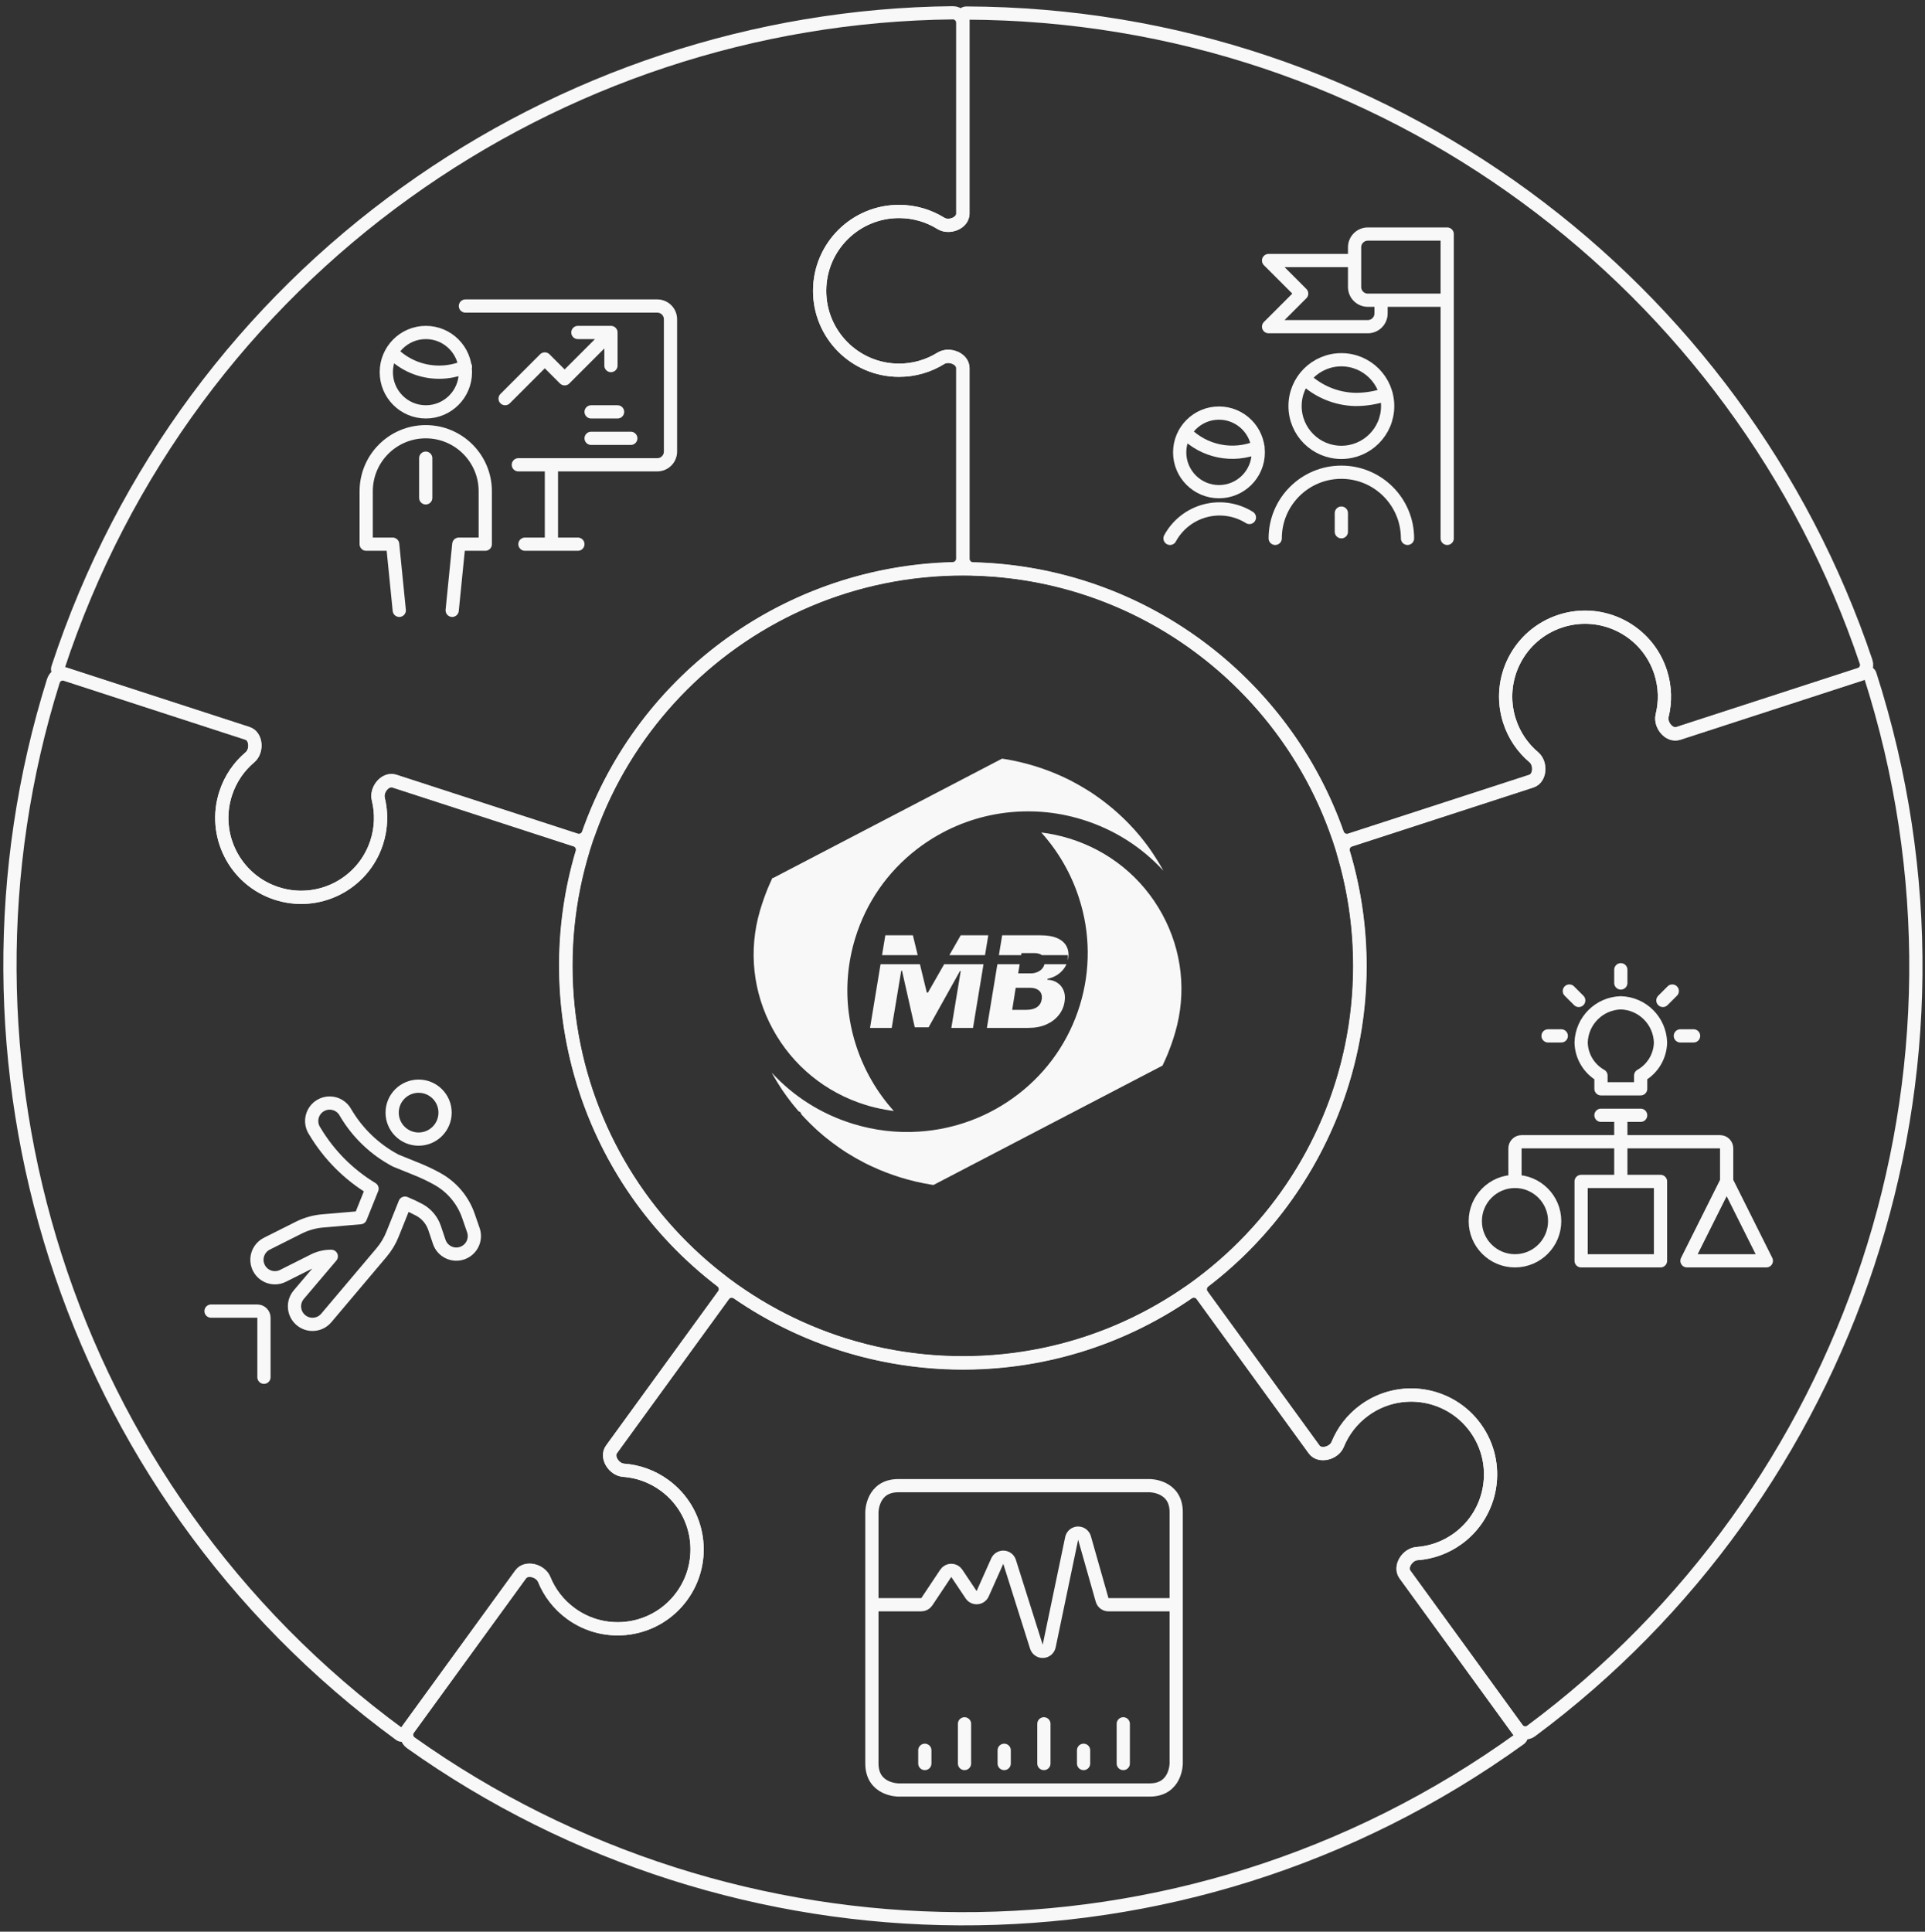
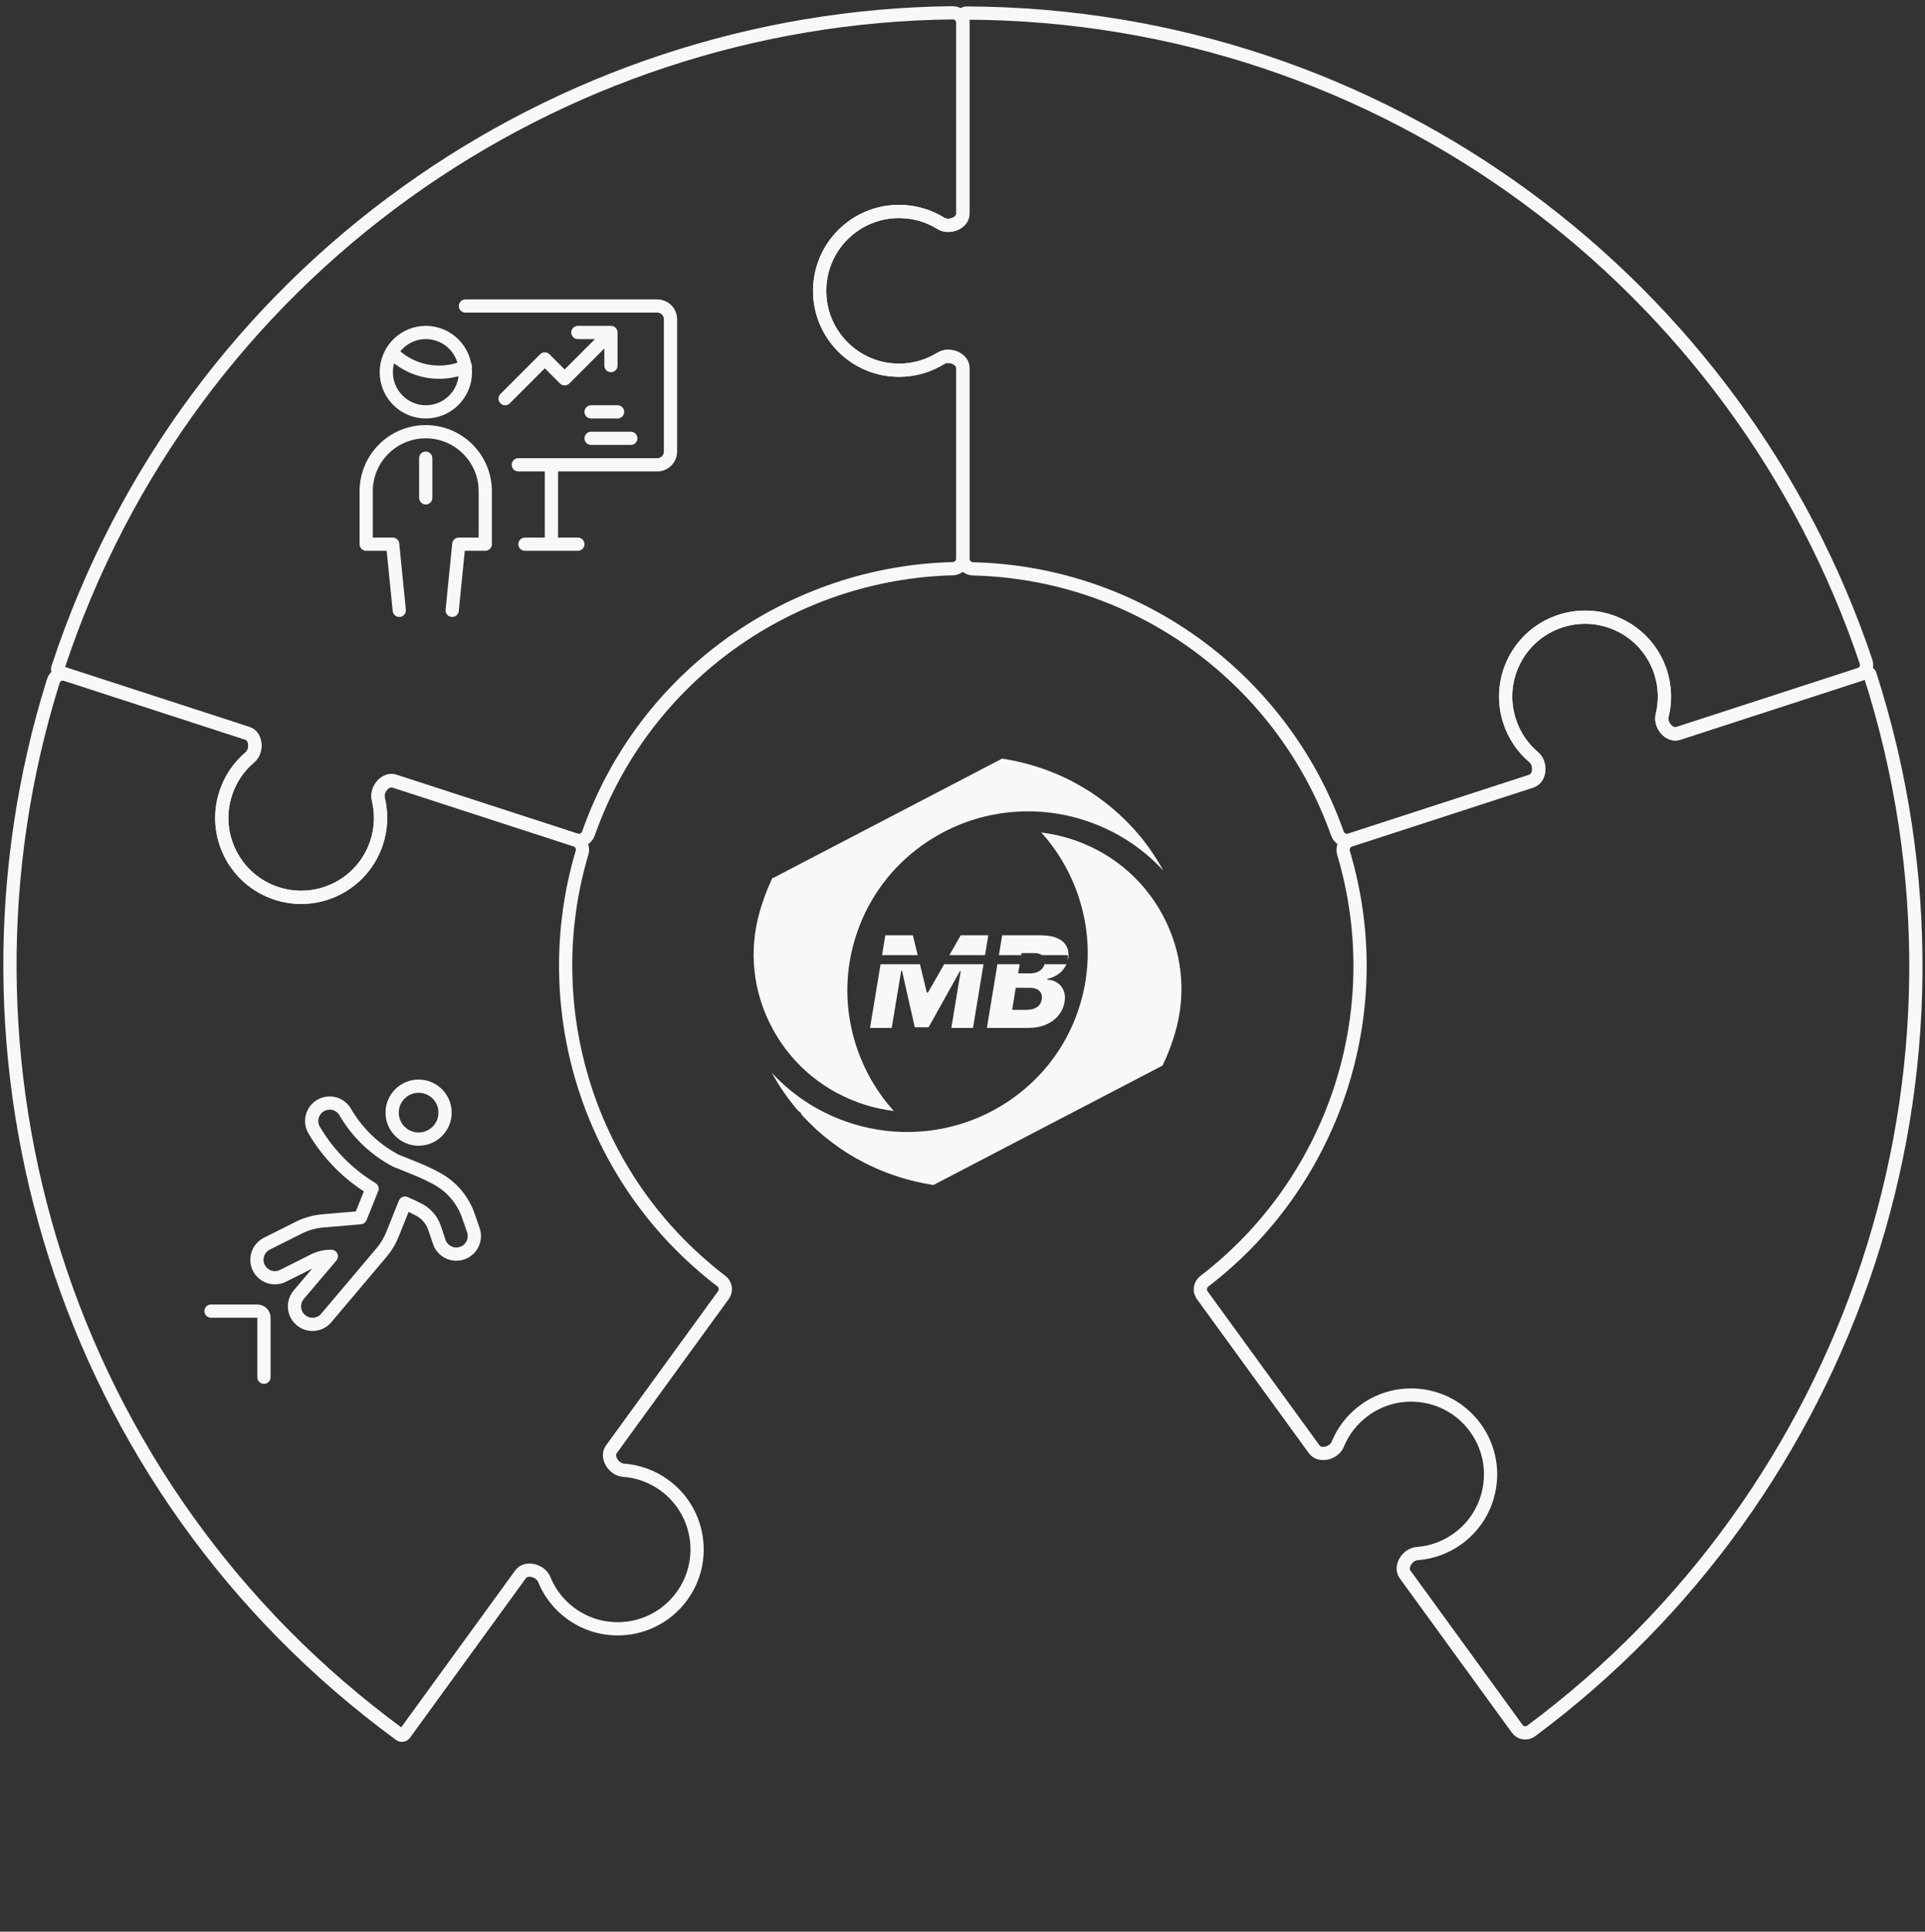
<svg xmlns="http://www.w3.org/2000/svg" width="291" height="292" viewBox="0 0 291 292" fill="none">
  <rect x="0" y="0" width="291" height="292" fill="#333333" stroke="none" />
  <g style="mix-blend-mode:multiply">
-     <path fill-rule="evenodd" clip-rule="evenodd" d="M85.55 146C85.55 179.137 112.413 206 145.55 206C178.687 206 205.55 179.137 205.55 146C205.55 112.863 178.687 86 145.55 86C112.413 86 85.55 112.863 85.55 146Z" stroke="#F8F8F8" stroke-width="2" stroke-linecap="round" stroke-linejoin="round" />
    <path fill-rule="evenodd" clip-rule="evenodd" d="M144.032 85.969C144.86 85.949 145.533 85.279 145.533 84.45L145.534 55.652C145.534 54.208 143.449 53.41 142.222 54.171C140.376 55.316 138.197 55.974 135.864 55.965C129.237 55.942 123.883 50.551 123.906 43.924C123.929 37.296 129.321 31.942 135.948 31.966C138.251 31.974 140.4 32.63 142.223 33.761C143.45 34.522 145.535 33.723 145.535 32.279L145.536 3.427C145.536 2.599 144.862 1.927 144.034 1.935C84.083 2.553 28.504 40.865 8.735 100.99C8.649 101.254 8.793 101.538 9.057 101.624L37.414 110.837C38.791 111.285 38.903 113.532 37.795 114.464C36.147 115.851 34.852 117.697 34.13 119.893C32.06 126.189 35.486 132.971 41.782 135.041C48.077 137.111 54.859 133.685 56.929 127.389C57.661 125.165 57.706 122.88 57.181 120.763C56.832 119.358 58.243 117.605 59.621 118.053L87.041 126.962C87.829 127.218 88.675 126.784 88.95 126.002C97.421 101.959 119.785 86.575 144.032 85.969Z" stroke="#F8F8F8" stroke-width="2" stroke-linecap="round" stroke-linejoin="round" />
    <path fill-rule="evenodd" clip-rule="evenodd" d="M87.988 128.893C88.225 128.099 87.796 127.252 87.008 126.996L59.619 118.096C58.246 117.65 56.842 119.386 57.187 120.788C57.705 122.898 57.658 125.174 56.929 127.39C54.859 133.686 48.077 137.111 41.781 135.041C35.486 132.971 32.06 126.19 34.13 119.894C34.849 117.706 36.137 115.865 37.776 114.481C38.879 113.549 38.764 111.319 37.391 110.873L9.951 101.956C9.163 101.7 8.316 102.133 8.068 102.924C-9.87 160.132 9.392 224.83 60.465 262.21C60.689 262.374 61.004 262.324 61.167 262.1L78.693 237.978C79.544 236.806 81.716 237.394 82.26 238.736C83.069 240.732 84.425 242.534 86.29 243.9C91.638 247.814 99.147 246.652 103.061 241.303C106.976 235.955 105.813 228.447 100.465 224.533C98.575 223.15 96.416 222.4 94.241 222.246C92.796 222.143 91.566 220.259 92.417 219.088L109.364 195.762C109.851 195.092 109.699 194.154 109.041 193.65C88.792 178.165 81.072 152.141 87.988 128.893Z" stroke="#F8F8F8" stroke-width="2" stroke-linecap="round" stroke-linejoin="round" />
-     <path fill-rule="evenodd" clip-rule="evenodd" d="M111.493 195.458C110.81 194.988 109.872 195.134 109.385 195.804L92.457 219.102C91.609 220.27 92.826 222.142 94.266 222.247C96.433 222.406 98.583 223.155 100.465 224.533C105.813 228.447 106.975 235.955 103.061 241.303C99.147 246.652 91.638 247.814 86.29 243.9C84.432 242.54 83.079 240.746 82.269 238.759C81.724 237.422 79.567 236.842 78.719 238.011L61.759 261.352C61.272 262.022 61.422 262.962 62.097 263.442C110.962 298.18 178.446 299.854 229.779 262.831C230.004 262.669 230.054 262.354 229.891 262.13L212.366 238.008C211.514 236.836 212.745 234.952 214.189 234.85C216.337 234.697 218.471 233.964 220.346 232.612C225.721 228.735 226.936 221.235 223.059 215.859C219.182 210.484 211.682 209.269 206.307 213.146C204.407 214.516 203.028 216.338 202.208 218.359C201.664 219.701 199.492 220.289 198.641 219.118L181.694 195.792C181.207 195.122 180.268 194.977 179.586 195.447C158.601 209.919 131.465 209.22 111.493 195.458Z" stroke="#F8F8F8" stroke-width="2" stroke-linecap="round" stroke-linejoin="round" />
    <path fill-rule="evenodd" clip-rule="evenodd" d="M182.063 193.674C181.405 194.178 181.254 195.115 181.741 195.785L198.667 219.084C199.516 220.252 201.673 219.673 202.218 218.336C203.038 216.324 204.415 214.511 206.307 213.147C211.682 209.27 219.182 210.485 223.059 215.86C226.936 221.235 225.721 228.735 220.346 232.612C218.478 233.959 216.354 234.692 214.214 234.848C212.774 234.954 211.556 236.825 212.405 237.994L229.363 261.336C229.85 262.006 230.79 262.154 231.455 261.66C279.594 225.922 302.039 162.258 282.691 101.996C282.606 101.732 282.323 101.587 282.059 101.673L253.702 110.887C252.324 111.334 250.913 109.582 251.262 108.177C251.78 106.086 251.742 103.831 251.036 101.63C249.01 95.32 242.252 91.847 235.942 93.873C229.632 95.899 226.159 102.656 228.185 108.967C228.9 111.196 230.207 113.072 231.876 114.475C232.984 115.408 232.872 117.655 231.495 118.102L204.074 127.012C203.286 127.268 202.858 128.116 203.094 128.91C210.374 153.34 201.323 178.932 182.063 193.674Z" stroke="#F8F8F8" stroke-width="2" stroke-linecap="round" stroke-linejoin="round" />
    <path fill-rule="evenodd" clip-rule="evenodd" d="M202.174 126.006C202.449 126.787 203.294 127.22 204.082 126.964L231.471 118.066C232.844 117.62 232.959 115.39 231.856 114.458C230.197 113.056 228.898 111.187 228.185 108.966C226.159 102.656 229.632 95.898 235.942 93.872C242.252 91.846 249.01 95.319 251.036 101.629C251.74 103.822 251.78 106.068 251.268 108.152C250.923 109.554 252.327 111.29 253.7 110.844L281.14 101.929C281.928 101.673 282.359 100.825 282.095 100.04C262.982 43.214 209.37 2.194 146.079 1.973C145.801 1.972 145.576 2.197 145.576 2.475V32.291C145.576 33.739 143.473 34.54 142.244 33.774C140.416 32.635 138.26 31.974 135.948 31.966C129.321 31.943 123.929 37.296 123.906 43.924C123.883 50.551 129.237 55.942 135.864 55.966C138.206 55.974 140.393 55.311 142.244 54.157C143.473 53.391 145.576 54.192 145.576 55.64L145.576 84.472C145.576 85.3 146.25 85.97 147.078 85.99C172.562 86.617 194.105 103.133 202.174 126.006Z" stroke="#F8F8F8" stroke-width="2" stroke-linecap="round" stroke-linejoin="round" />
    <path d="M64.357 69.26V75.26M68.357 92.26L69.357 82.26H73.357V74.26C73.357 69.289 69.328 65.26 64.357 65.26C59.386 65.26 55.357 69.289 55.357 74.26V82.26H59.357L60.357 92.26M59.217 53.26C61.097 55.178 63.671 56.259 66.357 56.26C67.733 56.264 69.094 55.985 70.357 55.44M70.357 46.26H99.357C100.462 46.26 101.357 47.155 101.357 48.26V68.26C101.357 69.364 100.462 70.26 99.357 70.26H78.357M83.357 70.26V82.26M79.357 82.26H87.357M76.357 60.26L82.357 54.26L85.357 57.26L92.357 50.26M92.357 50.26H87.357M92.357 50.26V55.26M89.357 62.26H93.357M89.357 66.26H95.357M58.397 56.26C58.397 59.574 61.074 62.26 64.377 62.26C67.68 62.26 70.357 59.574 70.357 56.26C70.357 52.946 67.68 50.259 64.377 50.259C61.074 50.259 58.397 52.946 58.397 56.26Z" stroke="#F8F8F8" stroke-width="2" stroke-linecap="round" stroke-linejoin="round" />
-     <path d="M202.771 77.562V80.382M212.771 81.382C212.771 75.859 208.293 71.382 202.771 71.382C197.248 71.382 192.771 75.859 192.771 81.382M188.871 78.222C186.878 76.977 184.46 76.611 182.188 77.209C179.916 77.808 177.992 79.317 176.871 81.382M179.151 65.362C182.021 68.292 186.39 69.172 190.171 67.582M218.771 81.382V35.382H206.771C205.666 35.382 204.771 36.277 204.771 37.382V43.382C204.771 44.486 205.666 45.382 206.771 45.382H218.771M204.771 39.382H191.771L196.771 44.382L191.771 49.382H206.771C207.875 49.382 208.771 48.486 208.771 47.382V45.382M197.171 57.182C199.248 59.173 201.994 60.314 204.871 60.382C206.464 60.39 208.046 60.126 209.551 59.602M195.771 61.382C195.771 65.248 198.905 68.382 202.771 68.382C206.637 68.382 209.771 65.248 209.771 61.382C209.771 57.516 206.637 54.382 202.771 54.382C198.905 54.382 195.771 57.516 195.771 61.382ZM178.331 68.382C178.331 71.662 180.99 74.322 184.271 74.322C187.551 74.322 190.211 71.662 190.211 68.382C190.211 65.101 187.551 62.442 184.271 62.442C180.99 62.442 178.331 65.101 178.331 68.382Z" stroke="#F8F8F8" stroke-width="2" stroke-linecap="round" stroke-linejoin="round" />
-     <path d="M229.017 178.589C232.331 178.589 235.017 181.275 235.017 184.589C235.017 187.903 232.331 190.589 229.017 190.589C225.704 190.589 223.017 187.903 223.017 184.589C223.017 181.275 225.704 178.589 229.017 178.589ZM229.017 178.589V173.589C229.017 173.037 229.465 172.589 230.017 172.589H260.017C260.57 172.589 261.017 173.037 261.017 173.589V178.589M261.017 178.589L255.017 190.589H267.017L261.017 178.589ZM248.017 168.589H242.017M245.017 168.589V178.589M245.017 146.589V148.589M252.797 149.809L251.377 151.229M256.017 156.589H254.017M237.237 149.809L238.657 151.229M234.017 156.589H236.017M239.017 178.589H251.017V190.589H239.017V178.589ZM251.017 157.589C250.923 154.315 248.291 151.683 245.017 151.589C241.743 151.683 239.111 154.315 239.017 157.589C239.062 159.669 240.203 161.57 242.017 162.589V164.589H248.017V162.589C249.831 161.57 250.972 159.669 251.017 157.589Z" stroke="#F8F8F8" stroke-width="2" stroke-linecap="round" stroke-linejoin="round" />
    <path d="M31.902 198.19H38.902C39.454 198.19 39.902 198.638 39.902 199.19V208.19M59.282 168.19C59.282 170.4 61.073 172.19 63.282 172.19C65.491 172.19 67.282 170.4 67.282 168.19C67.282 165.981 65.491 164.19 63.282 164.19C61.073 164.19 59.282 165.981 59.282 168.19ZM71.562 185.97L70.822 183.83C70.001 181.425 68.311 179.413 66.082 178.19C65.042 177.615 63.967 177.108 62.862 176.67L59.802 175.43C56.659 173.765 54.042 171.258 52.242 168.19C51.77 167.295 50.841 166.736 49.83 166.738C48.818 166.74 47.891 167.303 47.423 168.2C46.956 169.097 47.024 170.18 47.602 171.01C49.729 174.567 52.696 177.547 56.242 179.69L54.482 184.07L48.862 184.55C47.566 184.652 46.303 185.005 45.142 185.59L40.402 187.97C39.507 188.391 38.91 189.264 38.844 190.25C38.778 191.237 39.252 192.182 40.083 192.718C40.914 193.254 41.97 193.297 42.842 192.83L47.582 190.45C48.364 190.085 49.219 189.901 50.082 189.91L45.162 195.71C44.19 196.859 44.333 198.578 45.482 199.55C46.631 200.522 48.35 200.379 49.322 199.23L57.682 189.33C58.393 188.489 58.961 187.537 59.362 186.51L61.222 181.87C61.987 182.183 62.735 182.537 63.462 182.93C64.504 183.514 65.294 184.461 65.682 185.59L66.402 187.73C66.888 189.155 68.437 189.916 69.862 189.43C71.287 188.944 72.048 187.395 71.562 185.97Z" stroke="#F8F8F8" stroke-width="2" stroke-linecap="round" stroke-linejoin="round" />
-     <path d="M131.804 242.579H139.268C139.602 242.579 139.914 242.412 140.1 242.133L142.972 237.825C143.157 237.547 143.469 237.38 143.804 237.38C144.138 237.38 144.45 237.547 144.636 237.825L146.804 241.065C147.006 241.368 147.358 241.537 147.721 241.506C148.084 241.475 148.402 241.249 148.55 240.915L150.75 235.989C150.918 235.609 151.304 235.372 151.719 235.396C152.135 235.419 152.492 235.696 152.618 236.093L156.67 248.927C156.807 249.36 157.219 249.647 157.673 249.624C158.126 249.602 158.508 249.276 158.602 248.831L162.002 232.545C162.096 232.095 162.485 231.768 162.944 231.751C163.403 231.735 163.815 232.033 163.942 232.475L166.604 241.853C166.726 242.283 167.119 242.579 167.566 242.579H177.804M139.804 264.579V266.579M151.804 264.579V266.579M163.804 264.579V266.579M145.804 260.579V266.579M157.804 260.579V266.579M169.804 260.579V266.579M135.804 224.579H173.804C173.804 224.579 177.804 224.579 177.804 228.579V266.579C177.804 266.579 177.804 270.579 173.804 270.579H135.804C135.804 270.579 131.804 270.579 131.804 266.579V228.579C131.804 228.579 131.804 224.579 135.804 224.579Z" stroke="#F8F8F8" stroke-width="2" stroke-linecap="round" stroke-linejoin="round" />
  </g>
  <path fill-rule="evenodd" clip-rule="evenodd" d="M138 141.383H133.833L133.338 144.383H138.729L138 141.383ZM139.064 145.758L140.107 150.051H140.27L142.728 145.758H148.677L147.088 155.383H143.812L145.232 146.783H145.117L140.372 155.294H138.286L136.355 146.735H136.24L134.799 155.383H131.522L133.111 145.758H139.064ZM148.904 144.383H143.515L145.232 141.383H149.399L148.904 144.383ZM150.775 145.758L149.187 155.383H155.433C156.457 155.383 157.359 155.214 158.138 154.877C158.918 154.535 159.545 154.07 160.021 153.482C160.501 152.89 160.803 152.218 160.925 151.466C161.039 150.796 160.991 150.213 160.782 149.716C160.574 149.214 160.252 148.825 159.817 148.547C159.387 148.269 158.891 148.119 158.329 148.096L158.356 147.959C158.882 147.85 159.362 147.658 159.797 147.385C160.232 147.107 160.594 146.76 160.884 146.346C161.015 146.16 161.125 145.964 161.216 145.758H157.892C157.828 146.011 157.713 146.232 157.547 146.421C157.348 146.653 157.094 146.831 156.786 146.954C156.482 147.077 156.149 147.139 155.787 147.139H153.917L154.144 145.758H150.775ZM154.369 144.383H151.002L151.498 141.383H157.302C158.345 141.383 159.194 141.531 159.851 141.827C160.508 142.123 160.97 142.538 161.238 143.071C161.51 143.605 161.587 144.222 161.469 144.924C161.454 145.006 161.437 145.087 161.417 145.167V144.383H157.5C157.216 144.174 156.828 144.069 156.337 144.069H154.42L154.369 144.383ZM155.093 152.655H153.013L153.543 149.319H155.685C156.12 149.319 156.48 149.392 156.765 149.538C157.051 149.679 157.255 149.882 157.377 150.146C157.499 150.406 157.531 150.716 157.472 151.076C157.4 151.568 157.164 151.956 156.765 152.238C156.371 152.516 155.814 152.655 155.093 152.655Z" fill="#F8F8F8" />
  <path d="M116.784 132.678L116.775 132.707L116.751 132.744C116.727 132.796 116.699 132.847 116.679 132.901L116.677 132.908C116.677 132.908 116.67 132.93 116.663 132.94C116.649 132.971 116.635 133.003 116.618 133.033L116.577 133.113L116.573 133.127L116.558 133.15L116.553 133.165L116.55 133.176L116.547 133.183L116.54 133.208L116.53 133.225L116.525 133.244C116.479 133.341 116.435 133.443 116.388 133.544C116.349 133.632 116.308 133.723 116.268 133.814C116.253 133.849 116.238 133.884 116.225 133.916L116.222 133.923C116.172 134.035 116.126 134.145 116.08 134.254C116.047 134.335 116.013 134.42 115.978 134.505L115.976 134.513L115.943 134.594C115.933 134.627 115.915 134.657 115.904 134.694C115.893 134.73 115.874 134.764 115.864 134.797C115.859 134.815 115.853 134.833 115.844 134.85C115.835 134.879 115.823 134.904 115.811 134.932C115.801 134.964 115.786 135 115.772 135.031C115.767 135.046 115.762 135.064 115.757 135.078C115.71 135.191 115.666 135.309 115.615 135.449C115.595 135.514 115.569 135.57 115.551 135.628C115.532 135.69 115.506 135.75 115.483 135.811L115.481 135.818L115.479 135.825L115.476 135.832C115.476 135.832 115.471 135.851 115.469 135.858C115.464 135.872 115.46 135.887 115.455 135.902L115.449 135.92L115.443 135.942C115.418 136.009 115.392 136.081 115.367 136.149C115.358 136.178 115.349 136.207 115.339 136.24C115.296 136.366 115.255 136.485 115.213 136.608C115.207 136.626 115.201 136.648 115.195 136.666L115.182 136.71C115.15 136.811 115.116 136.908 115.085 137.01L115.067 137.068L115.059 137.094L115.027 137.199C115.018 137.229 115.007 137.261 114.998 137.29C114.992 137.312 114.985 137.334 114.978 137.356C114.972 137.378 114.965 137.4 114.958 137.421C114.949 137.45 114.94 137.48 114.93 137.512L114.873 137.698C113.123 143.695 113.812 150.043 116.821 155.564C119.831 161.094 124.818 165.166 130.868 167.032C131.828 167.328 132.803 167.561 133.781 167.735C134.223 167.816 134.669 167.886 135.115 167.94C132.563 165.101 130.628 161.763 129.429 158.091C128.994 156.762 128.666 155.409 128.445 154.047C128.395 153.74 128.353 153.433 128.311 153.125C128.305 153.091 128.3 153.058 128.297 153.025C127.829 149.268 128.164 145.455 129.298 141.777C130.949 136.426 134.162 131.793 138.597 128.372C139.616 127.587 140.68 126.879 141.789 126.249C145.382 124.199 149.398 122.984 153.579 122.708C154.845 122.624 156.114 122.625 157.375 122.715C159.475 122.865 161.561 123.258 163.602 123.887C168.38 125.361 172.582 128.032 175.863 131.617C175.863 131.617 175.86 131.612 175.858 131.608C175.832 131.56 175.806 131.512 175.777 131.463C175.744 131.401 175.707 131.338 175.67 131.275C175.66 131.256 175.65 131.237 175.636 131.217L175.628 131.202L175.624 131.201L175.622 131.184C175.59 131.131 175.555 131.072 175.521 131.014C175.488 130.952 175.454 130.893 175.416 130.834L175.418 130.827L175.409 130.816L175.401 130.802C175.401 130.802 175.387 130.781 175.382 130.772C175.343 130.704 175.303 130.636 175.26 130.567L175.253 130.553L175.199 130.465C175.199 130.465 175.18 130.435 175.173 130.42C175.114 130.323 175.056 130.225 174.996 130.131C174.929 130.023 174.864 129.919 174.799 129.815C174.778 129.781 174.755 129.75 174.734 129.715C174.687 129.645 174.644 129.576 174.598 129.502L174.508 129.363L174.459 129.288L174.424 129.23L174.405 129.2C174.351 129.115 174.299 129.035 174.242 128.958L174.234 128.944L174.231 128.943L174.227 128.93L174.222 128.92C174.184 128.86 174.142 128.8 174.099 128.743L174.097 128.738C173.97 128.548 173.832 128.354 173.694 128.164L173.692 128.155C173.656 128.104 173.619 128.053 173.583 128.002L173.537 127.94L173.508 127.903C173.508 127.903 173.497 127.888 173.488 127.877C173.488 127.877 173.486 127.872 173.483 127.868L173.478 127.858L173.474 127.857L173.469 127.847L173.392 127.744L173.363 127.707L173.258 127.567C173.258 127.567 173.235 127.536 173.222 127.524C173.202 127.498 173.182 127.472 173.162 127.446L173.119 127.389L173.116 127.388C173.073 127.331 173.032 127.278 172.99 127.221C172.981 127.211 172.969 127.195 172.962 127.181L172.95 127.165L172.939 127.15C172.835 127.018 172.73 126.886 172.626 126.755L172.622 126.754C172.577 126.692 172.531 126.634 172.48 126.574C172.469 126.559 172.457 126.547 172.445 126.532L172.443 126.527C172.372 126.441 172.302 126.356 172.228 126.269C172.224 126.268 172.219 126.259 172.217 126.254L172.21 126.248L172.203 126.246C172.19 126.222 172.175 126.205 172.157 126.188C172.103 126.127 172.054 126.064 172 126.004L171.991 125.993L171.982 125.982C171.906 125.891 171.828 125.803 171.748 125.711L171.739 125.7L171.728 125.685C171.647 125.592 171.567 125.5 171.483 125.406L171.351 125.262C171.331 125.236 171.312 125.218 171.291 125.195C171.267 125.168 171.239 125.14 171.215 125.112L171.208 125.11L171.204 125.109C171.189 125.092 171.174 125.076 171.159 125.059C171.099 124.993 171.038 124.93 170.98 124.869L170.935 124.819C170.914 124.796 170.893 124.774 170.875 124.753C170.822 124.692 170.763 124.634 170.708 124.577C170.701 124.575 170.695 124.566 170.693 124.561C170.32 124.175 169.935 123.793 169.542 123.421C169.532 123.414 169.523 123.403 169.517 123.397L169.513 123.396L169.502 123.393C169.421 123.304 169.333 123.225 169.241 123.145L169.008 122.934C169.008 122.934 168.996 122.918 168.99 122.912C168.987 122.911 168.98 122.905 168.978 122.9L168.97 122.898L168.971 122.895L168.968 122.893C168.695 122.642 168.436 122.423 168.19 122.215L168.183 122.213L168.178 122.203L168.17 122.201L168.164 122.195C168.103 122.145 168.046 122.095 167.985 122.044L167.959 122.024L167.939 122.01L167.936 122.009L167.83 121.921C167.791 121.889 167.753 121.857 167.714 121.826C167.695 121.811 167.68 121.795 167.66 121.781C167.391 121.567 167.172 121.391 166.967 121.232L166.843 121.138L166.827 121.125L166.7 121.027C166.357 120.769 165.995 120.506 165.629 120.254L165.626 120.253L165.622 120.252C165.615 120.25 165.608 120.244 165.606 120.239C165.537 120.19 165.466 120.144 165.397 120.095C165.324 120.044 165.253 119.999 165.18 119.948C165.137 119.919 165.093 119.89 165.054 119.861C164.893 119.756 164.742 119.658 164.594 119.564L164.586 119.562L164.583 119.561L164.575 119.559C164.555 119.544 164.535 119.534 164.515 119.52C164.481 119.498 164.45 119.48 164.417 119.458L164.397 119.444L164.37 119.427C164.062 119.237 163.749 119.053 163.431 118.867C163.244 118.757 163.058 118.652 162.87 118.546C162.55 118.368 162.233 118.195 161.91 118.027C161.788 117.966 161.67 117.905 161.548 117.844L161.54 117.842L161.537 117.84C161.418 117.78 161.296 117.718 161.173 117.661C161.117 117.635 161.061 117.606 161.005 117.581C160.934 117.547 160.861 117.512 160.794 117.48C160.446 117.317 160.091 117.16 159.735 117.01C159.048 116.718 158.346 116.446 157.637 116.199C157.244 116.062 156.845 115.931 156.448 115.809C155.775 115.601 155.094 115.419 154.413 115.252C154.342 115.235 154.271 115.217 154.196 115.198C153.437 115.019 152.675 114.868 151.911 114.744C151.773 114.721 151.638 114.703 151.5 114.681C151.5 114.681 151.492 114.678 151.489 114.677C151.489 114.677 151.489 114.677 151.485 114.676L116.875 132.722L116.873 132.73L116.784 132.678Z" fill="#F8F8F8" />
  <path d="M175.748 161.061L175.754 161.039L175.769 161.016C175.79 160.974 175.812 160.929 175.829 160.887L175.833 160.876L175.838 160.858L175.844 160.84C175.873 160.785 175.902 160.73 175.927 160.674L175.939 160.634L175.963 160.598C175.968 160.579 175.978 160.562 175.987 160.545L176.07 160.356L176.13 160.227C176.188 160.102 176.236 159.985 176.289 159.866L176.295 159.848C176.345 159.736 176.39 159.63 176.436 159.521C176.472 159.429 176.51 159.345 176.544 159.264L176.579 159.175C176.605 159.115 176.628 159.055 176.651 158.994L176.658 158.972L176.664 158.95C176.696 158.873 176.728 158.795 176.756 158.72L176.766 158.687C176.813 158.574 176.861 158.457 176.907 158.32L176.909 158.313C176.955 158.192 176.999 158.074 177.042 157.96L177.054 157.924L177.068 157.876L177.083 157.829C177.12 157.733 177.155 157.632 177.191 157.532C177.237 157.395 177.28 157.269 177.324 157.139L177.329 157.121L177.347 157.062C177.377 156.968 177.406 156.873 177.435 156.779L177.473 156.655C177.498 156.575 177.523 156.492 177.547 156.415C177.573 156.332 177.6 156.244 177.626 156.161L177.652 156.074C179.401 150.078 178.711 143.737 175.706 138.215C172.694 132.686 167.703 128.614 161.656 126.749C160.259 126.318 158.838 126.015 157.409 125.841C159.961 128.679 161.899 132.02 163.095 135.691C164.833 141.013 164.879 146.65 163.229 151.999C161.579 157.347 158.366 161.979 153.932 165.397C149.603 168.737 144.423 170.695 138.95 171.058C135.573 171.283 132.199 170.887 128.926 169.877C124.148 168.403 119.949 165.734 116.664 162.149L116.669 162.158L116.682 162.182L116.695 162.206C116.707 162.233 116.719 162.257 116.737 162.278L116.78 162.36C116.816 162.426 116.853 162.49 116.889 162.556L116.894 162.566L116.903 162.576C116.963 162.683 117.035 162.813 117.108 162.93L117.119 162.946L117.129 162.965C117.177 163.047 117.221 163.125 117.268 163.207L117.272 163.208L117.276 163.221C117.357 163.362 117.444 163.5 117.53 163.638L117.537 163.64L117.541 163.654C117.597 163.746 117.654 163.836 117.71 163.929L117.722 163.944L117.76 164.004L117.763 164.005L117.928 164.267L117.96 164.32L117.968 164.335C118.014 164.405 118.058 164.474 118.106 164.54L118.122 164.565L118.137 164.594C118.174 164.657 118.222 164.724 118.273 164.795L118.289 164.82L118.306 164.845C118.341 164.9 118.377 164.954 118.414 165.002L118.426 165.017L118.437 165.033C118.565 165.22 118.7 165.409 118.835 165.598C118.863 165.638 118.894 165.68 118.922 165.72C118.956 165.766 118.99 165.813 119.024 165.859C119.044 165.885 119.061 165.91 119.081 165.936L119.116 165.979C119.17 166.051 119.227 166.129 119.281 166.201L119.333 166.269C119.362 166.306 119.39 166.342 119.416 166.378L119.427 166.393L119.438 166.409C119.478 166.465 119.522 166.518 119.562 166.57L119.608 166.629C119.709 166.759 119.813 166.891 119.921 167.024L119.93 167.034L119.939 167.045C119.985 167.103 120.032 167.161 120.08 167.216L120.115 167.259L120.233 167.399L120.356 167.548C120.417 167.623 120.485 167.703 120.55 167.779C120.618 167.86 120.683 167.936 120.749 168.012L120.951 168.074L121.207 168.523C121.252 168.573 121.296 168.627 121.346 168.674C121.436 168.773 121.527 168.869 121.619 168.965L121.627 168.976L121.636 168.986C121.709 169.064 121.779 169.138 121.856 169.213C122.242 169.619 122.641 170.013 123.043 170.392C123.134 170.476 123.222 170.558 123.309 170.641C123.321 170.653 123.334 170.665 123.349 170.681C123.435 170.756 123.516 170.832 123.6 170.91C123.856 171.14 124.119 171.369 124.382 171.589L124.389 171.592L124.395 171.598C124.459 171.653 124.526 171.71 124.591 171.761C124.61 171.775 124.633 171.794 124.655 171.813C124.742 171.884 124.829 171.954 124.916 172.025C125.129 172.198 125.362 172.382 125.61 172.57L125.617 172.572L125.623 172.581C125.697 172.64 125.771 172.699 125.851 172.755L125.862 172.759L125.871 172.769C126.23 173.04 126.589 173.301 126.938 173.541L126.953 173.545L126.961 173.556C127.031 173.605 127.1 173.654 127.174 173.701L127.185 173.705L127.195 173.712C127.302 173.784 127.408 173.857 127.515 173.93L127.605 173.989C127.736 174.074 127.863 174.157 127.991 174.24C128.061 174.285 128.126 174.325 128.19 174.365L128.208 174.371C129.011 174.877 129.84 175.348 130.669 175.771L130.68 175.774L130.69 175.781C130.791 175.832 130.898 175.889 131.035 175.955L131.049 175.96C131.185 176.029 131.297 176.084 131.399 176.131L131.418 176.137L131.435 176.146C131.549 176.206 131.67 176.259 131.789 176.315L131.8 176.319C133.202 176.974 134.66 177.535 136.146 177.994C137.632 178.452 139.156 178.811 140.683 179.059L140.712 179.068C140.837 179.082 140.959 179.104 141.078 179.121L141.097 179.127L141.109 179.127L175.719 161.088C175.719 161.088 175.728 161.059 175.741 161.043L175.748 161.061Z" fill="#F8F8F8" />
</svg>